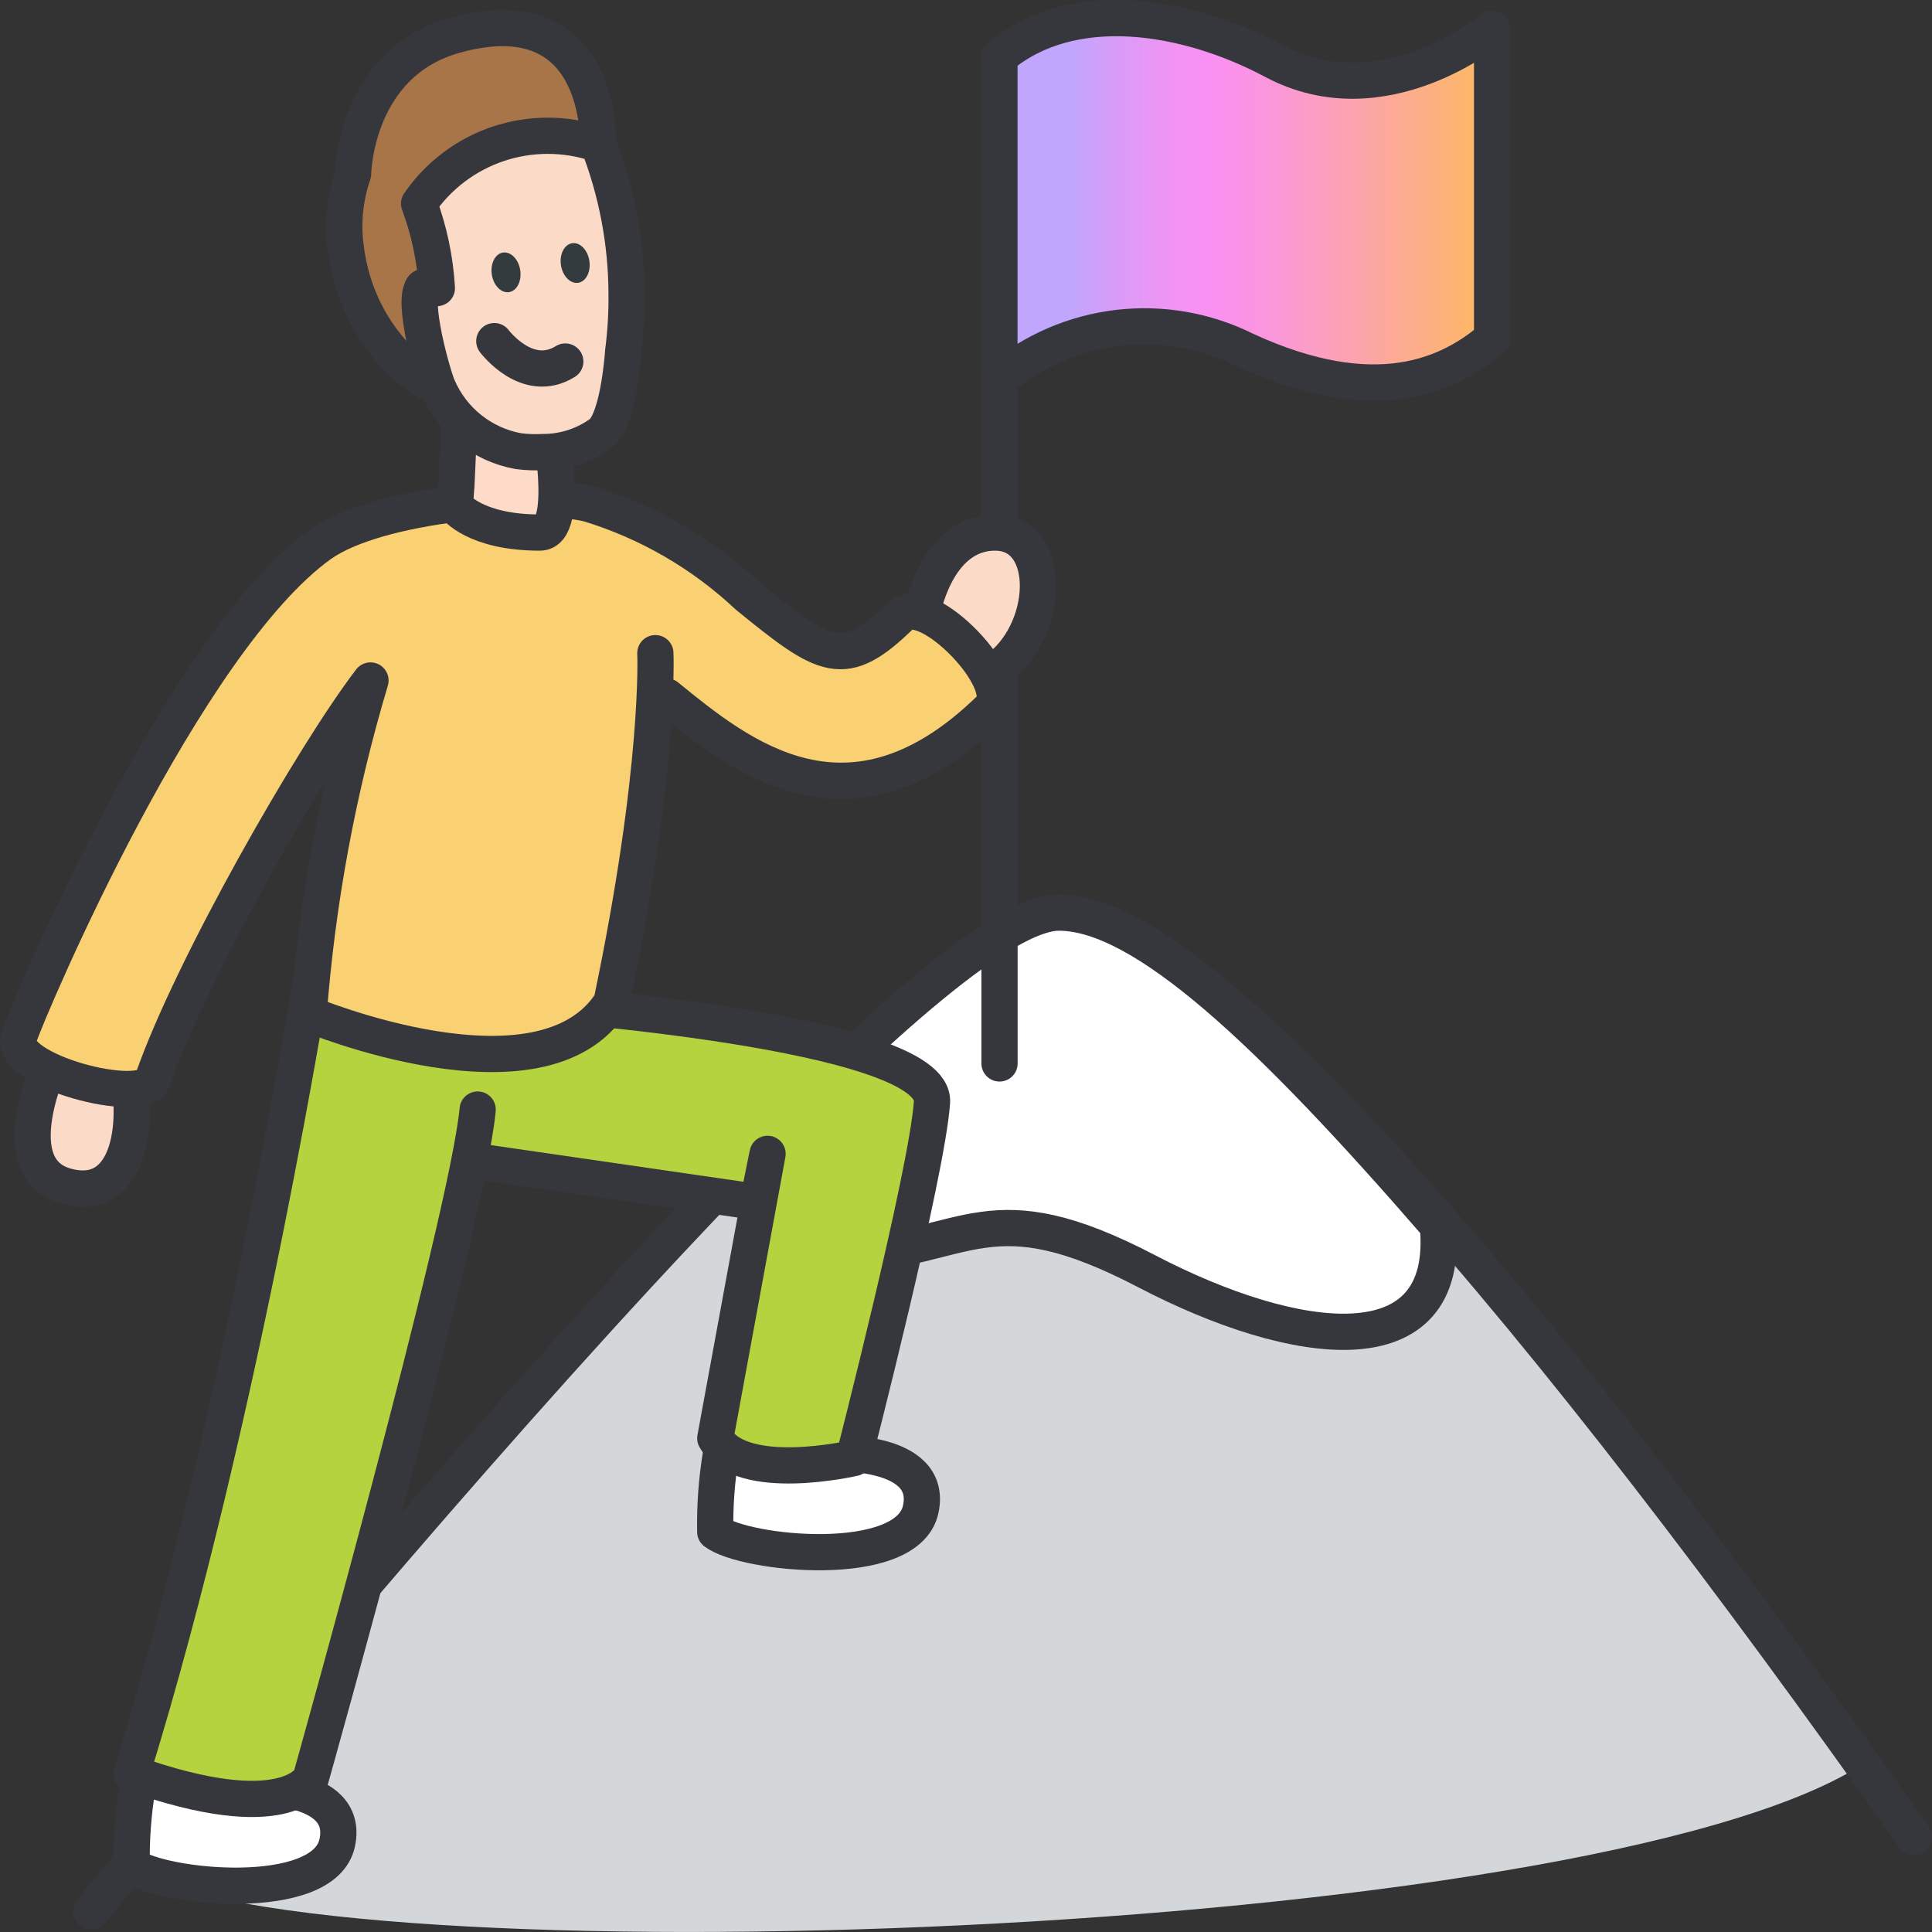
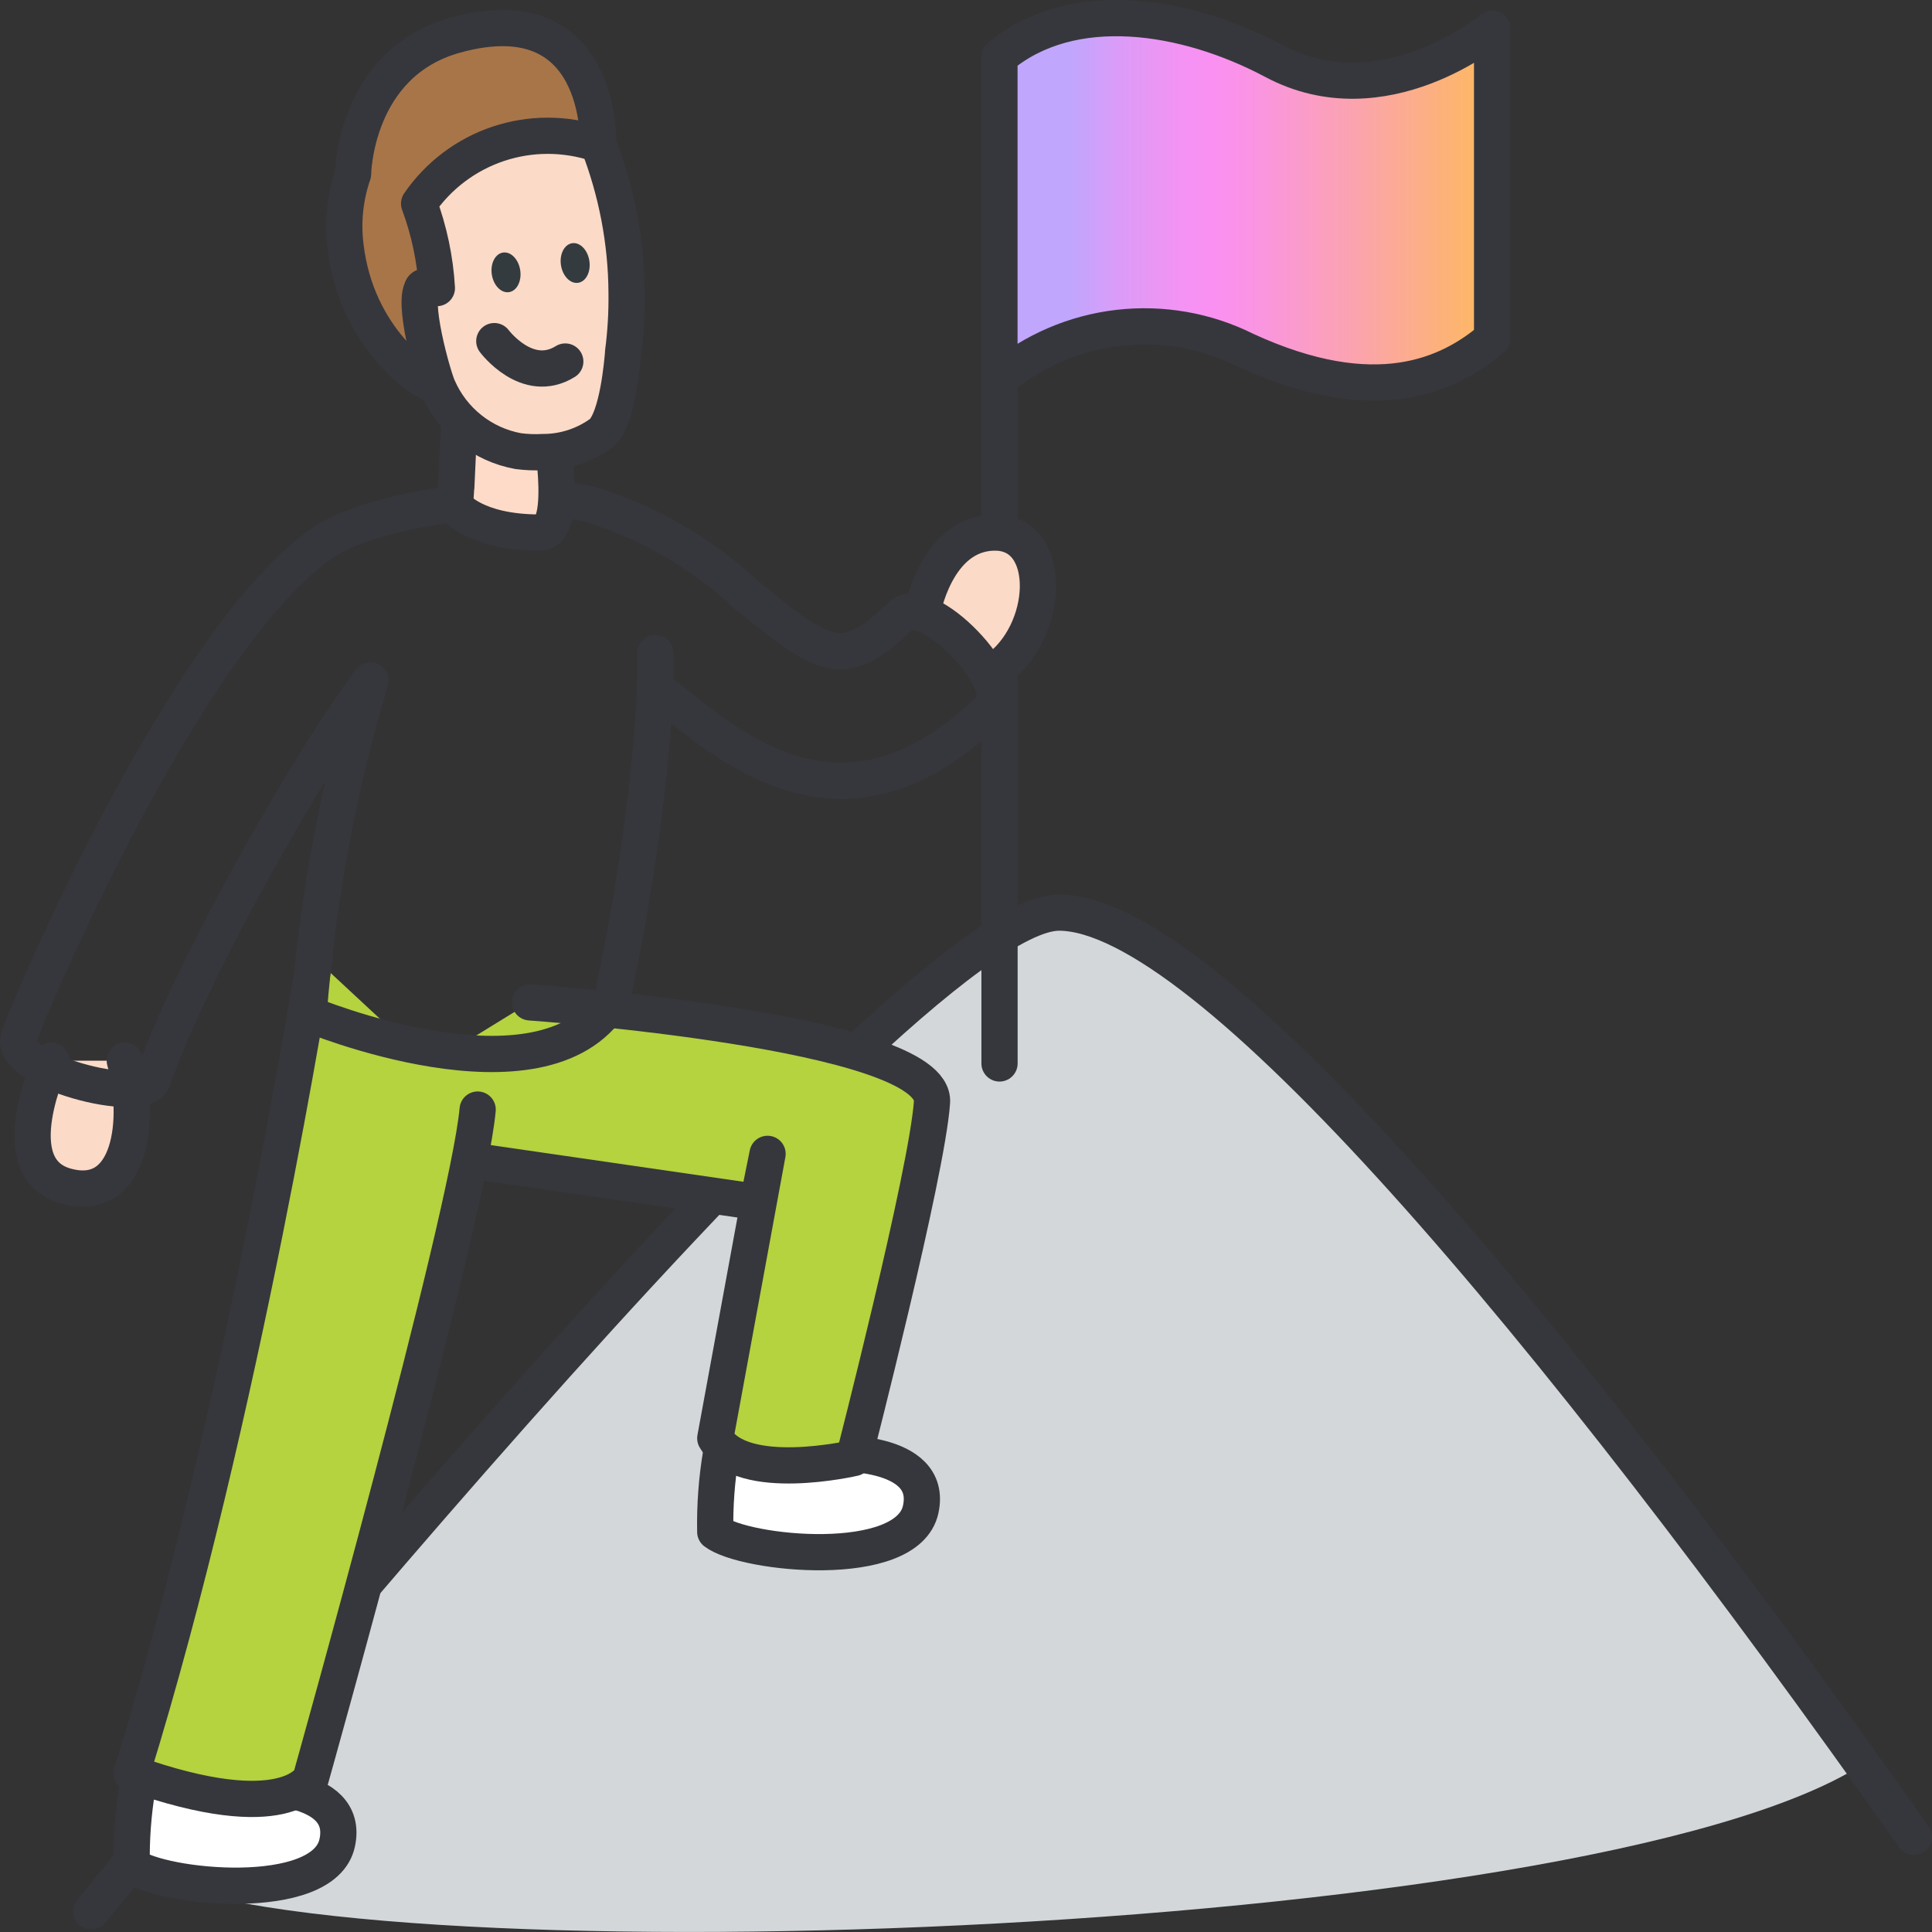
<svg xmlns="http://www.w3.org/2000/svg" width="80" height="80" viewBox="0 0 80 80" fill="none">
  <rect x="0" y="0" width="80" height="80" fill="#333333" stroke="none" />
  <g clip-path="url(#clip0_5623_4371)">
    <path d="M77.135 73.053C65.735 80.383 12.906 82.072 5.413 77.353C5.413 77.353 19.299 60.028 30.644 48.303C36.437 42.311 41.579 37.786 43.85 37.786C47.342 37.786 52.874 42.411 59.85 50.455C64.92 56.321 70.763 64.013 77.135 73.053Z" fill="#D3D7D9" />
    <path d="M3.783 79.144C3.783 79.144 37.117 37.789 43.85 37.789C49.89 37.789 64.15 54.632 79.25 76.061" stroke="#36373C" stroke-width="1.5" stroke-linecap="round" stroke-linejoin="round" />
-     <path d="M59.538 50.75C60.098 56.713 53.645 55.85 47.502 52.65C40.929 49.211 40.149 51.705 34.902 52.007C31.291 52.218 30.65 48.317 30.65 48.317L30.64 48.306C36.433 42.314 41.575 37.789 43.846 37.789C47.338 37.789 52.56 42.706 59.534 50.75H59.538Z" fill="white" stroke="#36373C" stroke-width="1.5" stroke-linejoin="round" />
    <path d="M41.388 44.035V11.747V44.035Z" fill="white" />
    <path d="M41.388 44.035V11.747" stroke="#36373C" stroke-width="1.5" stroke-linecap="round" stroke-linejoin="round" />
    <path d="M41.385 2.357V15.693C42.784 14.523 44.495 13.787 46.307 13.576C48.12 13.366 49.954 13.689 51.585 14.506C56.974 16.984 60.012 15.526 61.785 14.018V1.184C61.785 1.184 57.3 4.953 52.743 2.524C49.079 0.573 44.369 -0.156 41.385 2.357Z" fill="url(#paint0_linear_5623_4371)" stroke="#36373C" stroke-width="1.5" stroke-linejoin="round" />
    <path d="M34.345 60.174C34.345 60.174 38.679 59.953 38.124 62.502C37.569 65.051 30.832 64.361 29.617 63.432C29.576 61.269 29.935 59.118 30.674 57.085M10.183 73.985C10.183 73.985 14.516 73.764 13.962 76.313C13.408 78.862 6.67 78.172 5.454 77.242C5.414 75.081 5.772 72.931 6.511 70.9" fill="white" />
    <path d="M34.345 60.174C34.345 60.174 38.679 59.953 38.124 62.502C37.569 65.051 30.832 64.361 29.617 63.432C29.576 61.269 29.935 59.118 30.674 57.085M10.183 73.985C10.183 73.985 14.516 73.764 13.962 76.313C13.408 78.862 6.67 78.172 5.454 77.242C5.414 75.081 5.772 72.931 6.511 70.9" stroke="#36373C" stroke-width="1.5" stroke-linecap="round" stroke-linejoin="round" />
    <path d="M38.178 25.405C38.178 25.405 38.733 22.059 41.197 22.052C43.66 22.045 43.484 26.221 41.197 27.777M2.125 43.922C2.125 43.922 0.025 48.372 2.739 49.115C5.453 49.858 5.839 46.302 5.168 43.922" fill="#FBDAC8" />
    <path d="M38.178 25.405C38.178 25.405 38.733 22.059 41.197 22.052C43.66 22.045 43.484 26.221 41.197 27.777M2.125 43.922C2.125 43.922 0.025 48.372 2.739 49.115C5.453 49.858 5.839 46.302 5.168 43.922" stroke="#36373C" stroke-width="1.5" stroke-linecap="round" stroke-linejoin="round" />
    <path d="M21.947 41.506C21.947 41.506 38.793 42.7 38.592 45.638C38.391 48.576 35.355 60.374 35.355 60.374C35.355 60.374 30.721 61.452 29.618 59.555L31.783 47.779L31.378 49.779L12.878 47.092" fill="#B5D23F" />
    <path d="M21.947 41.506C21.947 41.506 38.793 42.7 38.592 45.638C38.391 48.576 35.355 60.374 35.355 60.374C35.355 60.374 30.721 61.452 29.618 59.555L31.783 47.779L31.378 49.779L12.878 47.092" stroke="#36373C" stroke-width="1.5" stroke-linecap="round" stroke-linejoin="round" />
    <path d="M13.034 39.678C13.034 39.678 10.055 58.562 5.454 73.424C11.838 75.689 12.867 73.639 12.867 73.639C12.867 73.639 19.354 50.533 19.779 45.945" fill="#B5D23F" />
    <path d="M13.034 39.678C13.034 39.678 10.055 58.562 5.454 73.424C11.838 75.689 12.867 73.639 12.867 73.639C12.867 73.639 19.354 50.533 19.779 45.945" stroke="#36373C" stroke-width="1.5" stroke-linecap="round" stroke-linejoin="round" />
-     <path d="M27.606 28.84C30.628 31.302 35.19 35.021 41.006 29.34C42.061 28.31 38.349 24.467 37.295 25.498C34.95 27.784 34.185 27.306 30.959 24.676C29.084 22.917 26.829 21.612 24.37 20.862C22.16 20.331 15.67 20.827 13.27 22.535C7.622 26.577 1.259 41.562 0.779 42.947C0.299 44.332 5.94 45.813 6.323 44.708C7.923 40.099 12.961 31.291 15.341 28.178C13.994 32.676 13.136 37.306 12.78 41.988C12.78 41.988 22.441 46.015 25.321 41.506C27.355 31.806 27.137 27.046 27.137 27.046" fill="#F9D072" />
    <path d="M27.606 28.84C30.628 31.302 35.19 35.021 41.006 29.34C42.061 28.31 38.349 24.467 37.295 25.498C34.95 27.784 34.185 27.306 30.959 24.676C29.084 22.917 26.829 21.612 24.37 20.862C22.16 20.331 15.67 20.827 13.27 22.535C7.622 26.577 1.259 41.562 0.779 42.947C0.299 44.332 5.94 45.813 6.323 44.708C7.923 40.099 12.961 31.291 15.341 28.178C13.994 32.676 13.136 37.306 12.78 41.988C12.78 41.988 22.441 46.015 25.321 41.506C27.355 31.806 27.137 27.046 27.137 27.046" stroke="#36373C" stroke-width="1.5" stroke-linecap="round" stroke-linejoin="round" />
    <path d="M18.854 20.962C18.854 20.962 19.654 22.052 22.354 22.052C23.648 22.052 22.732 17.436 22.713 17.216C22.38 17.31 20.514 18.542 19.093 15.95C19.079 15.975 18.867 20.912 18.854 20.962Z" fill="#FDDBC8" stroke="#36373C" stroke-width="1.5" stroke-linejoin="round" />
    <path d="M14.31 10.207C14.759 14.007 17.522 15.899 18.088 15.95C18.069 15.923 18.052 15.893 18.038 15.863C18.006 15.81 17.485 12.339 17.485 12.339C17.505 12.2 17.508 12.058 17.492 11.918C17.492 11.918 18.092 11.934 18.092 11.929C18.054 10.786 17.916 9.648 17.681 8.529C20.273 8.526 22.781 7.61 24.764 5.942C24.764 5.942 24.993 -0.238 18.856 1.456C14.675 2.61 14.62 7.2 14.62 7.2C14.287 8.165 14.181 9.194 14.31 10.207Z" fill="#A87549" stroke="#36373C" stroke-width="1.5" stroke-linejoin="round" />
    <path d="M24.927 17.913C24.222 18.438 23.367 18.72 22.489 18.719C22.143 18.738 21.796 18.725 21.453 18.679C20.726 18.546 20.043 18.236 19.465 17.776C18.886 17.317 18.431 16.721 18.137 16.043C17.938 15.616 17 12.331 17.544 11.878L18.09 11.929C18.02 10.732 17.771 9.553 17.354 8.429C18.147 7.272 19.296 6.404 20.626 5.957C21.957 5.511 23.396 5.51 24.727 5.954L24.742 5.932C24.748 5.935 24.755 5.938 24.762 5.939C25.532 7.911 25.934 10.008 25.945 12.125C25.956 12.952 25.907 13.78 25.799 14.6V14.639C25.768 15.019 25.572 17.308 24.927 17.913Z" fill="#FBDAC8" stroke="#36373C" stroke-width="1.5" stroke-linejoin="round" />
    <path d="M21.078 12.097C21.403 12.047 21.61 11.64 21.541 11.187C21.472 10.735 21.152 10.408 20.827 10.458C20.503 10.508 20.296 10.915 20.365 11.367C20.434 11.82 20.754 12.147 21.078 12.097Z" fill="#343B3F" />
    <path d="M23.942 11.71C24.267 11.66 24.474 11.253 24.404 10.8C24.335 10.348 24.015 10.021 23.691 10.071C23.366 10.121 23.159 10.528 23.228 10.98C23.297 11.433 23.617 11.76 23.942 11.71Z" fill="#343B3F" />
    <path d="M20.468 14.125C20.468 14.125 21.829 15.95 23.407 14.97" stroke="#36373C" stroke-width="1.5" stroke-linecap="round" stroke-linejoin="round" />
  </g>
  <defs>
    <linearGradient id="paint0_linear_5623_4371" x1="41.385" y1="8.295" x2="61.779" y2="8.295" gradientUnits="userSpaceOnUse">
      <stop offset="0.145" stop-color="#C1A6FD" />
      <stop offset="0.261" stop-color="#DF9AF7" />
      <stop offset="0.365" stop-color="#F393F3" />
      <stop offset="0.435" stop-color="#FA90F2" />
      <stop offset="0.528" stop-color="#FA95E0" />
      <stop offset="0.716" stop-color="#FBA3B0" />
      <stop offset="0.98" stop-color="#FDB863" />
      <stop offset="1" stop-color="#FDBA5D" />
    </linearGradient>
    <clipPath id="clip0_5623_4371">
      <rect width="80" height="80" fill="white" />
    </clipPath>
  </defs>
</svg>